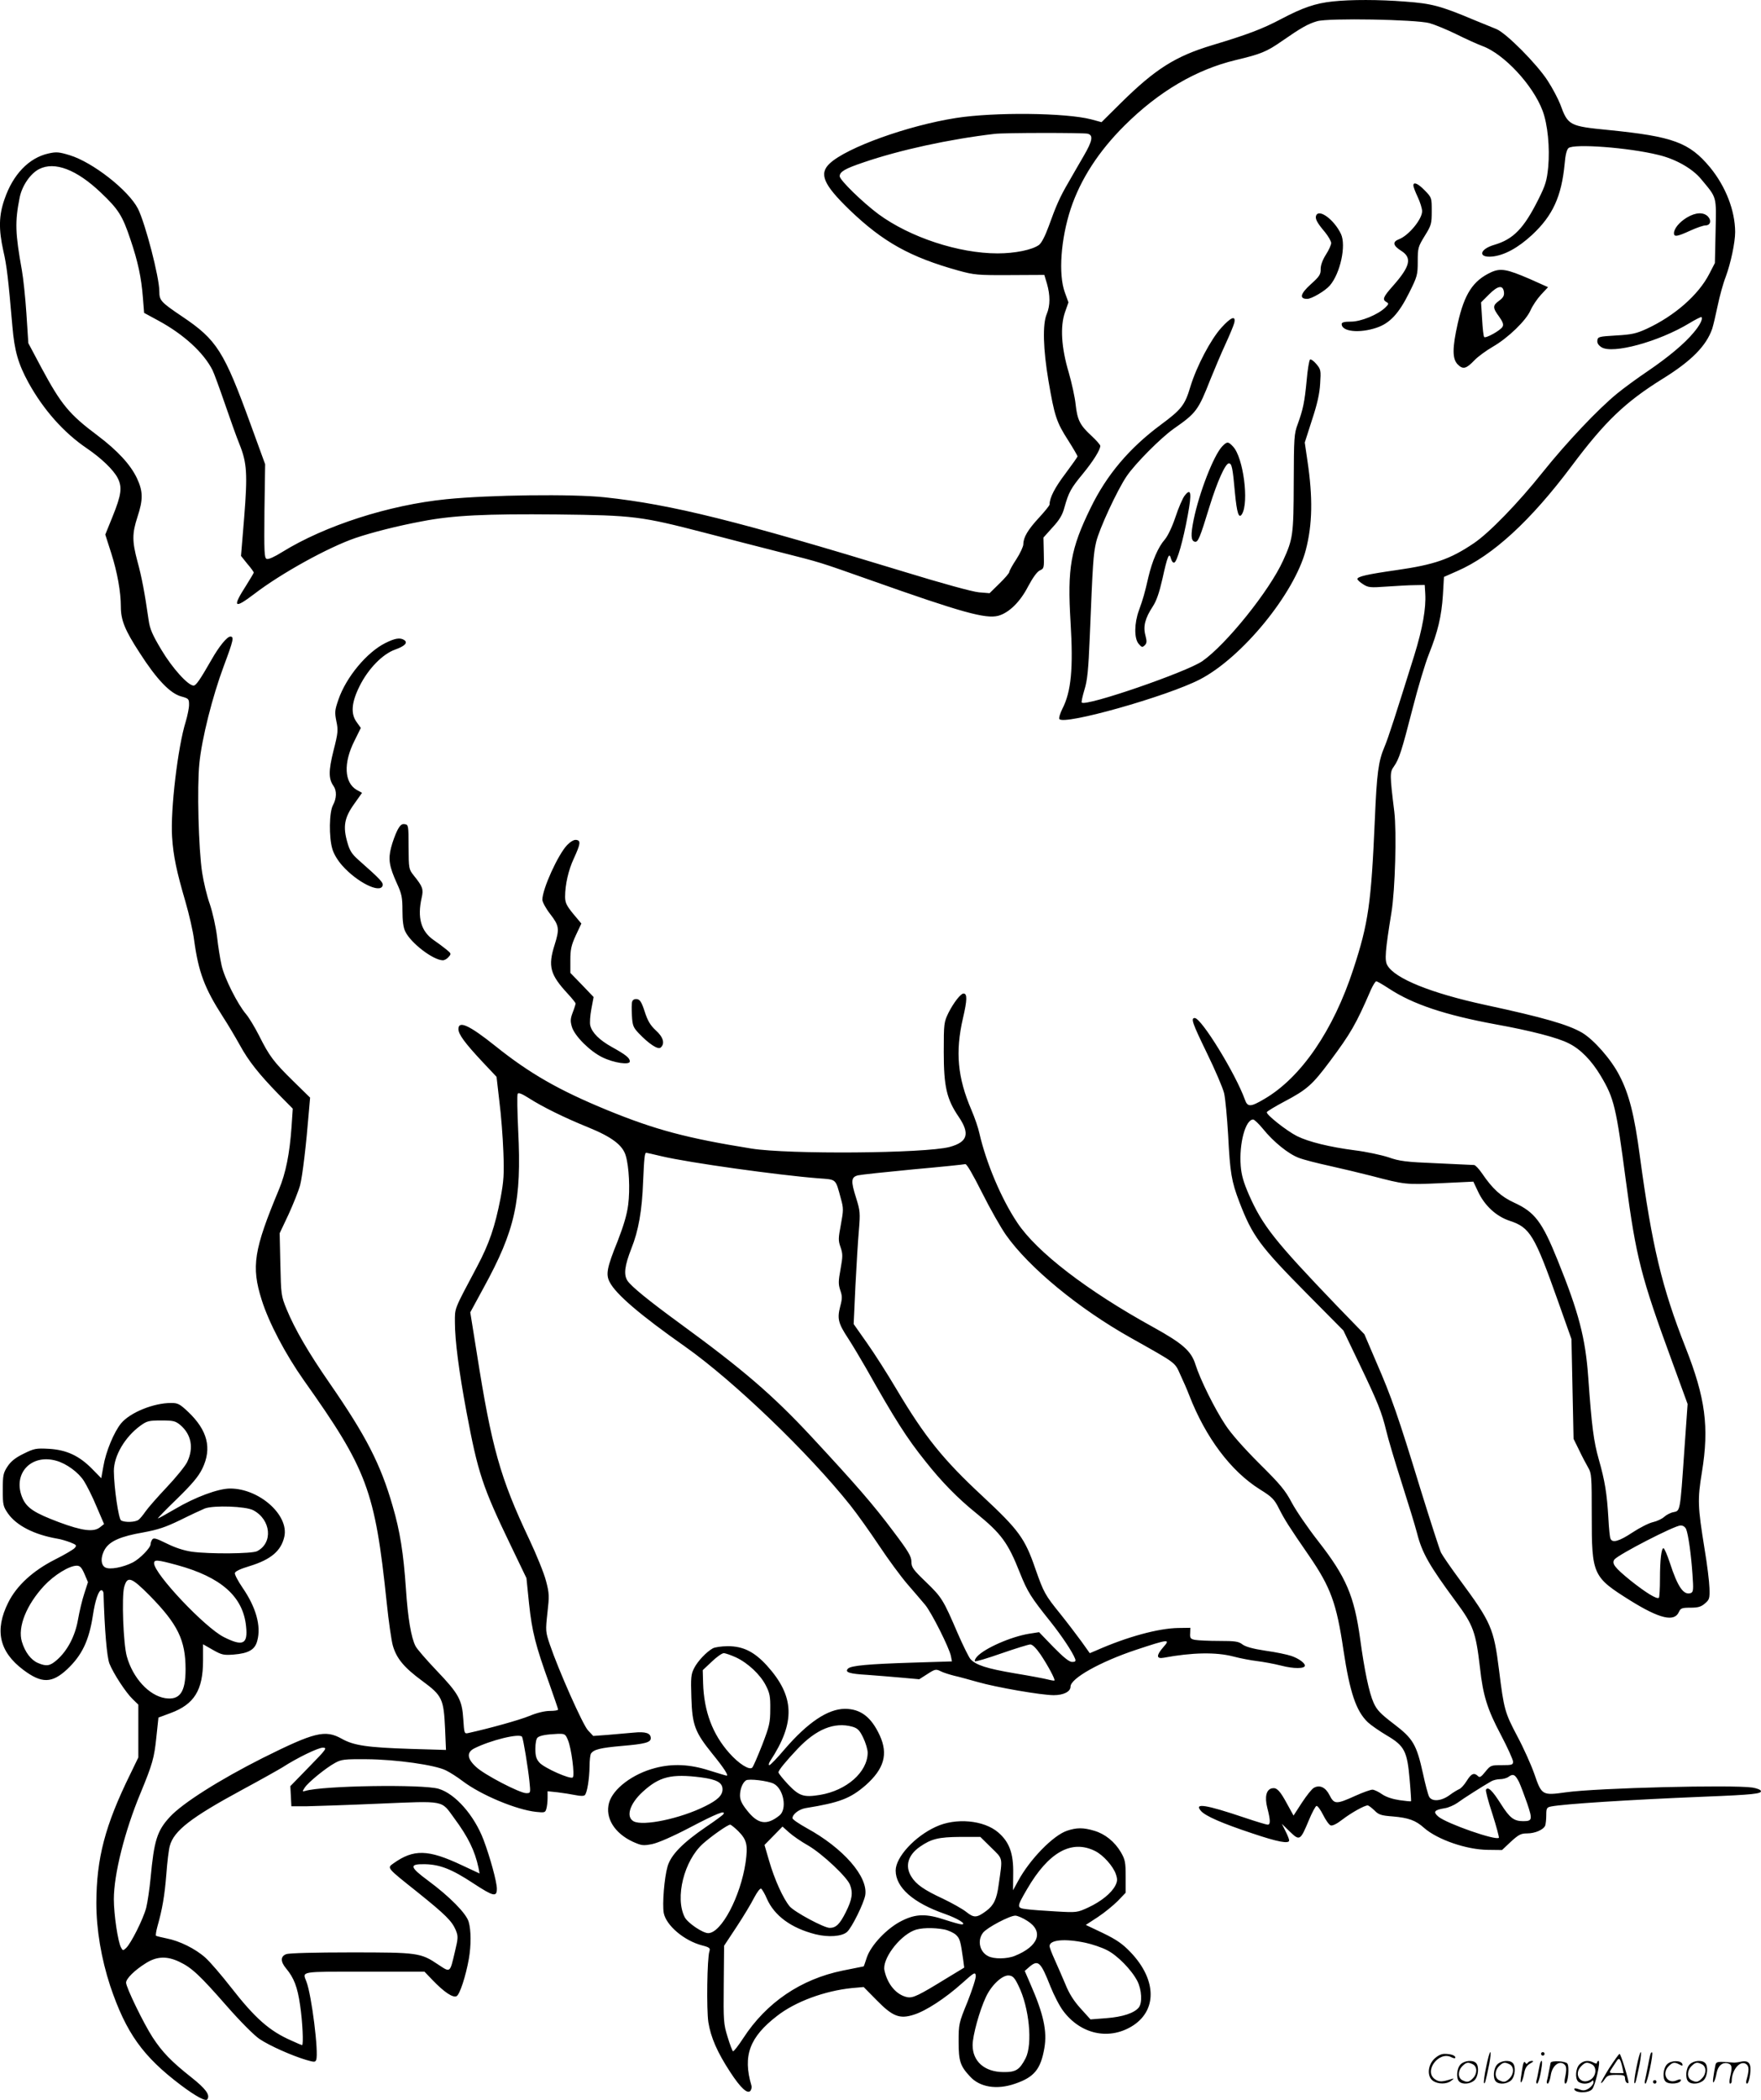
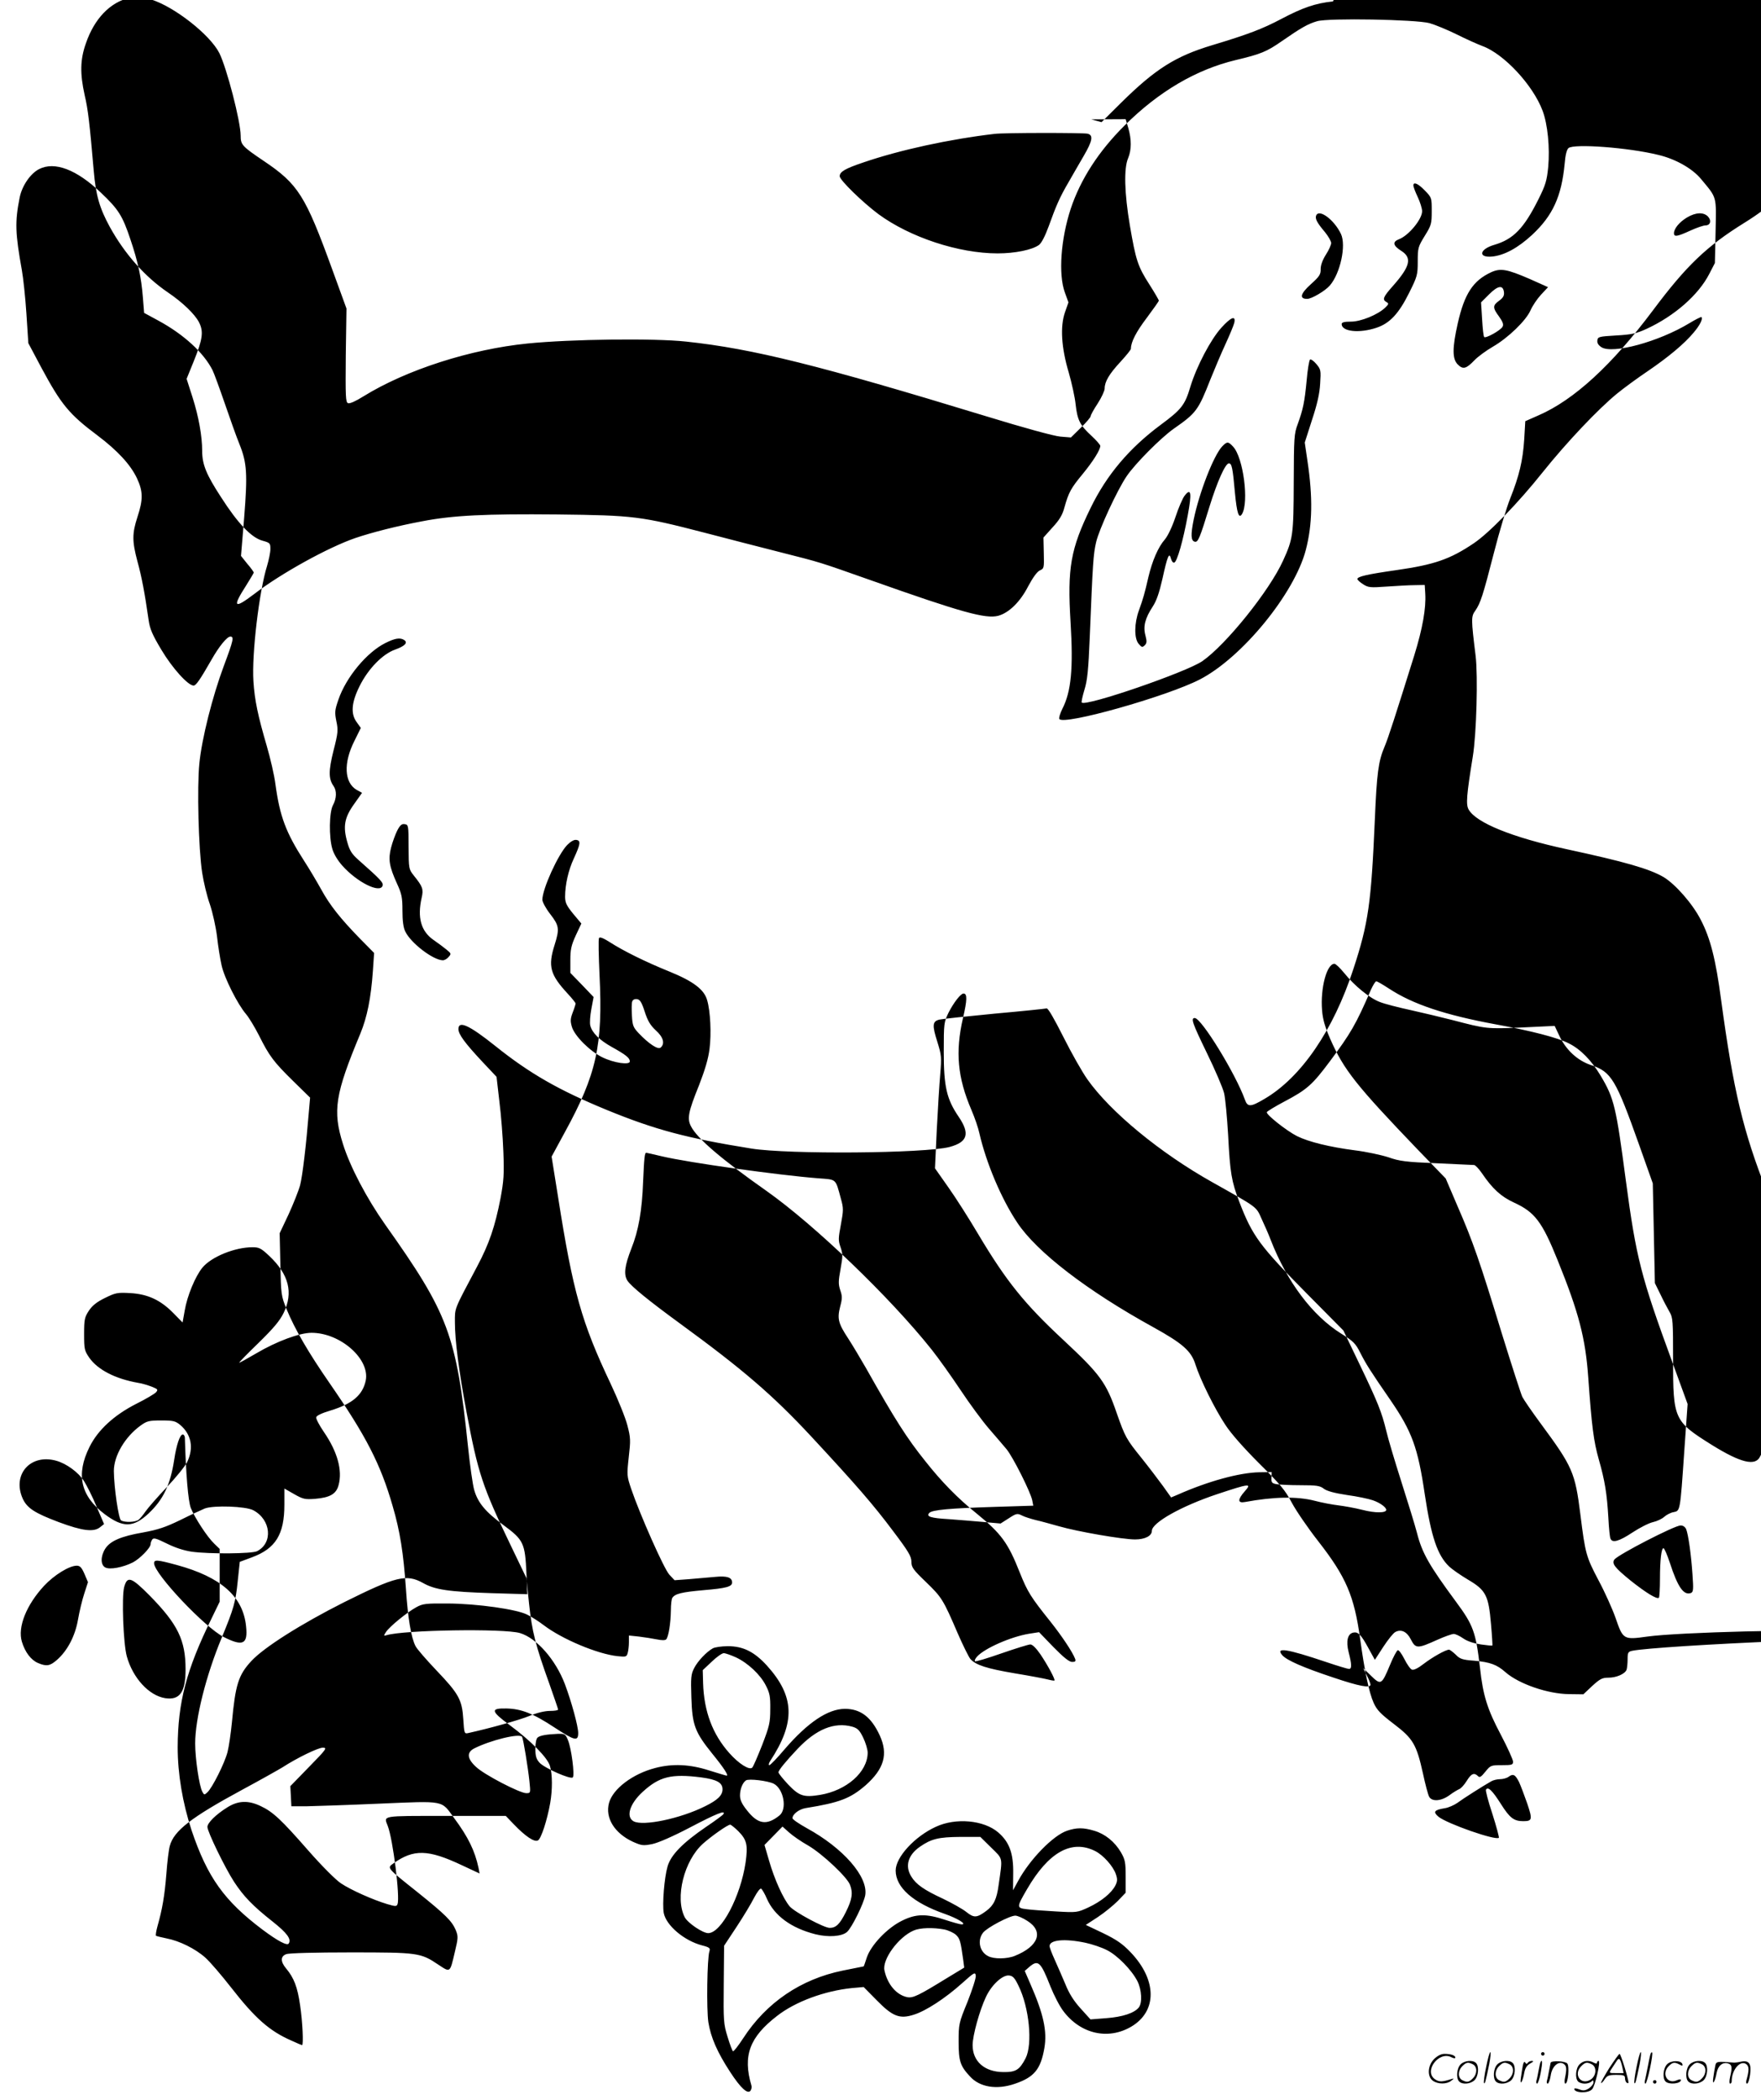
<svg xmlns="http://www.w3.org/2000/svg" version="1.0" viewBox="0 0 1006.862 1200.113" preserveAspectRatio="xMidYMid meet">
  <g transform="translate(-0.899,1200.82) scale(0.1,-0.1)" fill="#000000" stroke="none">
-     <path d="M7630 12000 c-99 -10 -174 -36 -295 -100 -108 -57 -189 -88 -395 -150 -210 -63 -325 -136 -519 -327 l-114 -113 -59 16 c-147 38 -554 42 -772 8 -276 -43 -626 -169 -723 -260 -63 -59 -36 -121 114 -266 191 -183 345 -269 621 -346 91 -25 109 -27 295 -26 l197 1 15 -50 c19 -66 19 -125 -1 -173 -25 -58 -21 -201 10 -384 34 -198 45 -234 112 -338 30 -47 54 -89 54 -92 0 -3 -31 -47 -69 -98 -60 -79 -91 -138 -91 -177 0 -6 -27 -39 -60 -75 -64 -69 -90 -113 -90 -152 0 -13 -18 -52 -40 -86 -22 -33 -40 -66 -40 -72 0 -7 -26 -37 -57 -67 l-56 -55 -61 5 c-36 3 -211 51 -426 117 -954 291 -1330 385 -1713 426 -184 20 -659 14 -907 -11 -327 -33 -692 -150 -938 -302 -43 -27 -78 -43 -88 -39 -14 5 -15 37 -13 274 l4 267 -82 225 c-153 421 -194 486 -392 619 -123 83 -131 92 -131 144 0 81 -80 388 -122 472 -54 106 -259 266 -390 306 -62 19 -77 20 -122 10 -112 -25 -203 -120 -251 -261 -33 -93 -34 -173 -7 -295 20 -86 28 -157 52 -433 12 -140 33 -213 92 -321 85 -154 201 -285 332 -374 84 -57 154 -124 178 -171 27 -53 21 -96 -30 -222 l-41 -101 34 -106 c35 -110 55 -222 55 -306 0 -77 23 -134 107 -263 98 -153 175 -233 238 -250 43 -12 45 -14 45 -48 0 -19 -9 -62 -19 -96 -45 -143 -88 -504 -78 -659 7 -110 26 -198 76 -369 21 -72 44 -171 50 -221 25 -182 59 -274 164 -437 30 -46 73 -119 97 -162 50 -92 111 -168 223 -283 l80 -81 -7 -104 c-11 -155 -33 -264 -72 -358 -144 -345 -159 -440 -99 -630 41 -131 136 -311 241 -460 362 -510 407 -629 474 -1270 11 -107 27 -218 35 -246 21 -74 64 -126 169 -203 114 -84 122 -102 130 -275 l5 -119 -202 6 c-246 8 -325 19 -394 58 -95 53 -155 38 -452 -110 -246 -124 -458 -258 -530 -336 -74 -80 -91 -135 -111 -351 -6 -61 -17 -137 -25 -169 -17 -65 -87 -204 -115 -230 -17 -16 -19 -16 -29 3 -18 33 -41 190 -41 276 0 142 62 389 152 605 69 167 79 203 91 320 l12 113 70 26 c135 50 185 131 185 300 l0 93 56 -32 c51 -29 62 -31 118 -27 87 7 123 28 136 79 23 84 -7 191 -84 303 -26 38 -46 76 -44 84 2 10 32 24 82 39 125 38 183 88 201 170 26 123 -144 274 -310 274 -68 0 -200 -49 -315 -117 -51 -30 -95 -54 -98 -54 -4 0 46 51 109 112 88 86 123 128 145 173 56 116 30 219 -82 325 -47 44 -58 50 -96 50 -102 0 -236 -55 -287 -117 -40 -49 -87 -161 -101 -246 l-12 -67 -53 54 c-74 75 -146 108 -246 114 -74 4 -84 2 -145 -28 -47 -23 -72 -43 -92 -73 -24 -37 -27 -49 -27 -133 0 -87 2 -95 30 -136 49 -69 149 -120 279 -143 22 -3 57 -14 78 -22 35 -14 37 -17 24 -32 -8 -9 -59 -39 -113 -66 -126 -64 -219 -149 -267 -246 -79 -158 -51 -281 86 -384 105 -79 164 -78 251 3 85 80 125 164 147 307 13 87 33 145 49 145 6 0 11 -8 12 -17 6 -210 19 -364 34 -403 23 -57 94 -166 134 -204 l31 -30 0 -151 0 -151 -46 -95 c-145 -295 -193 -481 -194 -736 0 -153 28 -318 79 -474 91 -270 187 -404 406 -569 87 -65 142 -94 150 -79 16 25 -10 60 -92 125 -114 90 -166 144 -221 228 -52 80 -152 286 -152 313 0 23 48 71 114 112 62 39 120 41 191 7 70 -33 117 -77 271 -253 79 -90 157 -168 187 -188 58 -39 185 -95 265 -119 48 -14 54 -14 59 0 15 40 -26 370 -56 447 -23 60 -42 57 332 57 l343 0 44 -46 c69 -72 119 -105 140 -94 18 10 52 113 70 214 13 76 13 161 -1 210 -13 48 -109 145 -232 236 -107 79 -110 96 -17 94 85 -2 152 -28 275 -109 116 -76 135 -80 135 -31 0 38 -38 178 -76 279 -53 140 -162 264 -257 292 -91 27 -663 18 -762 -12 -18 -5 -18 -4 -4 18 20 31 122 114 174 142 36 20 54 22 180 21 168 -1 394 -33 454 -64 23 -11 65 -38 94 -60 105 -80 308 -165 422 -177 48 -5 52 -4 58 18 4 13 7 41 7 62 l0 38 57 -6 c32 -4 78 -11 102 -16 29 -6 48 -6 54 0 13 13 26 91 27 166 0 33 4 65 8 71 16 24 54 33 177 44 131 11 165 20 165 44 0 29 -29 39 -98 32 -37 -3 -104 -9 -149 -13 l-82 -6 -30 32 c-30 32 -168 343 -218 490 -25 74 -25 79 -14 181 11 96 11 111 -8 183 -11 43 -54 149 -95 236 -167 352 -216 527 -301 1068 l-37 231 76 140 c181 330 218 497 198 897 -5 110 -7 205 -3 212 4 8 23 1 61 -23 79 -51 207 -114 343 -169 135 -55 197 -102 214 -162 19 -63 25 -193 14 -279 -7 -57 -26 -120 -60 -208 -62 -153 -69 -191 -46 -235 35 -69 174 -188 430 -368 278 -196 707 -608 946 -908 39 -49 113 -153 165 -231 51 -77 124 -176 161 -219 37 -43 83 -96 102 -119 37 -45 137 -244 147 -292 l6 -31 -224 -7 c-256 -8 -353 -17 -370 -34 -21 -21 7 -30 111 -36 53 -4 141 -11 196 -16 l100 -9 47 30 c43 28 49 29 75 16 15 -8 51 -19 78 -26 28 -6 88 -23 135 -36 104 -30 363 -75 434 -75 56 0 96 20 96 49 0 47 170 142 374 210 187 62 199 63 157 16 -42 -48 -41 -69 2 -61 162 30 298 33 398 7 41 -11 101 -22 134 -26 33 -4 96 -15 139 -26 73 -19 136 -18 136 0 0 15 -36 41 -77 55 -23 8 -89 22 -148 30 -73 11 -115 23 -132 36 -22 17 -41 20 -133 20 -59 0 -121 3 -138 6 -26 5 -30 10 -28 38 l1 31 -70 -1 c-114 -2 -293 -51 -467 -128 l-38 -16 -47 66 c-27 37 -81 108 -121 158 -89 110 -95 122 -143 258 -60 175 -95 222 -303 416 -224 208 -328 337 -489 607 -52 88 -129 209 -171 268 l-76 108 10 217 c6 119 15 264 20 321 8 97 7 109 -16 183 -31 97 -29 119 11 129 17 4 158 19 315 34 157 14 291 28 298 30 8 3 43 -58 96 -163 46 -92 108 -201 137 -242 131 -186 416 -421 714 -588 265 -149 250 -138 283 -211 17 -36 40 -89 51 -118 94 -242 239 -434 404 -537 69 -43 82 -56 109 -110 32 -63 55 -100 173 -271 122 -178 156 -270 195 -535 37 -246 73 -351 140 -415 17 -16 66 -50 108 -75 102 -60 117 -90 131 -254 6 -66 9 -121 8 -122 -2 -2 -31 1 -66 6 -40 6 -77 18 -100 34 -20 14 -45 26 -55 26 -10 0 -53 -15 -95 -34 -113 -51 -123 -51 -151 4 -22 43 -55 59 -88 41 -12 -6 -42 -44 -69 -85 l-48 -74 -37 67 c-41 76 -59 94 -85 89 -34 -6 -44 -49 -28 -112 18 -70 19 -96 2 -96 -7 0 -67 18 -132 40 -223 75 -291 86 -249 38 26 -29 119 -70 294 -128 145 -49 210 -61 210 -40 0 6 -9 30 -21 53 l-21 42 46 -45 c56 -54 60 -51 108 64 18 44 38 81 44 83 6 2 23 -21 38 -51 15 -30 34 -57 43 -60 10 -4 35 8 67 33 51 39 126 81 145 81 5 0 22 -13 38 -28 24 -25 38 -30 106 -35 90 -8 130 -22 179 -66 77 -67 242 -124 364 -125 l81 -1 51 48 c44 40 57 47 92 47 46 0 94 21 104 45 3 9 6 36 6 60 0 39 3 44 28 49 71 14 436 38 877 56 279 11 328 17 322 33 -2 7 -24 15 -48 19 -115 17 -887 -2 -1066 -27 -137 -19 -139 -18 -182 107 -18 51 -61 147 -97 214 -71 135 -76 152 -104 377 -30 240 -45 273 -225 517 -51 69 -99 139 -107 155 -8 17 -61 181 -118 365 -126 412 -164 522 -252 724 l-68 159 -158 163 c-354 369 -424 457 -502 634 -31 71 -43 113 -47 165 -10 127 27 265 71 265 7 0 32 -24 55 -52 61 -76 147 -145 206 -167 28 -11 107 -31 176 -46 68 -15 176 -41 239 -57 192 -50 194 -51 395 -42 l188 9 26 -55 c38 -82 104 -143 182 -169 116 -38 142 -82 275 -456 l78 -220 6 -285 6 -285 32 -65 c17 -36 41 -81 52 -100 19 -32 20 -52 20 -271 0 -343 5 -353 222 -489 166 -103 250 -123 276 -65 10 22 17 25 66 25 44 0 61 5 83 24 26 22 28 29 26 89 -1 35 -13 135 -28 223 -39 243 -41 280 -15 439 42 258 20 424 -94 713 -135 343 -191 576 -261 1093 -31 235 -62 356 -117 461 -47 92 -146 204 -213 244 -81 47 -220 87 -554 159 -310 67 -518 151 -560 227 -16 28 -12 81 24 303 21 129 30 459 16 575 -26 211 -26 225 -2 258 30 43 44 87 107 332 30 118 72 258 93 310 51 128 72 215 80 338 l6 103 77 34 c202 88 419 287 654 601 190 254 306 365 522 499 161 100 247 186 281 285 6 19 20 78 31 131 11 53 31 127 46 165 29 79 54 196 54 257 -1 123 -54 259 -143 368 -119 143 -211 177 -580 214 -225 22 -233 26 -277 147 -12 31 -44 92 -72 135 -62 96 -237 272 -293 295 -22 9 -80 33 -130 53 -190 80 -241 93 -390 104 -152 12 -312 12 -415 1z m552 -124 c32 -9 102 -38 155 -64 54 -27 121 -57 148 -67 123 -45 289 -223 344 -370 29 -77 42 -211 32 -321 -8 -79 -15 -103 -56 -185 -83 -166 -143 -228 -252 -260 -86 -25 -95 -75 -12 -67 69 7 147 49 228 124 118 110 168 219 186 406 4 51 12 81 22 90 32 26 343 3 513 -39 98 -23 194 -77 244 -137 93 -112 88 -94 84 -299 l-4 -182 -32 -62 c-62 -121 -200 -241 -358 -314 -59 -27 -85 -33 -174 -38 -98 -6 -105 -7 -108 -28 -2 -15 5 -27 23 -39 63 -41 328 31 503 137 36 22 67 37 69 35 10 -9 -9 -47 -44 -88 -52 -63 -144 -140 -263 -221 -58 -39 -136 -96 -175 -128 -108 -88 -288 -278 -425 -449 -141 -177 -307 -348 -395 -407 -135 -91 -225 -122 -441 -153 -169 -24 -224 -37 -224 -51 0 -5 15 -19 33 -30 29 -19 41 -20 137 -13 58 4 130 8 160 8 l55 1 3 -50 c5 -83 -15 -198 -63 -353 -107 -342 -148 -470 -170 -522 -35 -82 -44 -151 -55 -410 -21 -486 -37 -598 -123 -860 -114 -350 -299 -620 -508 -742 -79 -47 -97 -48 -112 -5 -53 148 -249 467 -287 467 -24 0 -13 -30 68 -197 48 -98 93 -203 100 -233 7 -30 17 -138 23 -240 11 -215 19 -263 64 -381 75 -195 116 -251 386 -524 l209 -211 93 -194 c104 -217 126 -272 152 -379 9 -40 48 -171 86 -290 38 -119 79 -252 90 -295 29 -114 70 -185 222 -391 100 -135 114 -174 138 -379 17 -157 42 -237 119 -382 39 -74 70 -143 70 -154 0 -18 -6 -20 -64 -20 -62 0 -65 -1 -94 -37 -25 -31 -33 -36 -43 -25 -22 21 -38 14 -64 -28 -14 -23 -34 -44 -43 -47 -9 -4 -35 -19 -56 -35 -47 -34 -100 -38 -116 -8 -6 11 -22 71 -35 132 -37 167 -57 200 -166 283 -76 58 -97 79 -116 121 -26 57 -53 187 -77 364 -34 247 -80 355 -240 560 -58 74 -126 173 -151 220 -38 72 -67 106 -186 224 -87 87 -161 170 -194 221 -60 90 -144 259 -171 345 -24 77 -73 120 -241 213 -378 208 -667 430 -778 598 -91 136 -177 340 -216 509 -6 30 -27 91 -46 135 -79 184 -93 331 -48 525 24 103 25 140 3 140 -16 0 -55 -50 -85 -108 -27 -56 -28 -60 -28 -227 0 -198 17 -269 85 -369 66 -97 52 -145 -52 -173 -142 -37 -921 -43 -1133 -9 -368 59 -549 107 -825 220 -275 113 -443 209 -640 367 -149 119 -210 146 -210 96 0 -30 37 -80 137 -187 l81 -86 16 -139 c10 -77 20 -207 23 -290 5 -129 2 -166 -16 -264 -32 -164 -65 -261 -134 -391 -135 -254 -127 -235 -127 -320 0 -102 23 -280 66 -510 66 -351 91 -428 255 -768 l88 -183 15 -147 c17 -159 37 -238 116 -457 27 -77 50 -143 50 -147 0 -5 -21 -8 -47 -8 -30 0 -75 -11 -118 -29 -56 -23 -224 -70 -351 -98 -20 -4 -21 0 -26 79 -7 112 -26 146 -154 280 -57 60 -111 122 -119 138 -25 48 -44 159 -55 327 -14 205 -34 331 -76 474 -69 240 -153 402 -359 700 -122 176 -200 310 -247 424 -32 78 -32 84 -36 258 l-4 177 51 108 c27 59 57 134 66 167 14 55 35 233 50 420 l7 80 -97 95 c-111 109 -136 142 -195 260 -24 47 -57 102 -74 122 -48 56 -124 206 -140 279 -8 35 -20 109 -26 164 -7 57 -25 137 -41 185 -17 47 -36 128 -44 180 -21 136 -30 491 -16 626 14 141 74 380 140 557 55 147 59 167 37 167 -19 0 -65 -57 -107 -131 -66 -115 -89 -149 -103 -149 -32 0 -122 100 -184 204 -51 85 -66 119 -73 169 -23 160 -40 249 -64 336 -31 117 -31 159 0 255 33 100 32 146 -3 221 -37 78 -111 158 -225 244 -163 122 -208 177 -321 387 l-75 141 -11 169 c-6 92 -18 204 -26 248 -38 212 -40 276 -13 413 13 68 61 139 112 165 89 45 214 -3 352 -134 101 -96 124 -131 170 -269 42 -124 62 -215 71 -331 l7 -88 83 -45 c145 -79 257 -182 308 -282 9 -18 40 -103 70 -190 30 -87 67 -192 84 -233 43 -107 47 -169 27 -421 l-18 -218 36 -45 c21 -24 37 -47 37 -50 0 -3 -20 -36 -43 -73 -81 -126 -71 -138 45 -50 155 119 424 267 578 320 94 32 243 70 383 96 176 34 363 43 772 39 438 -5 478 -10 845 -105 118 -31 309 -80 423 -109 248 -63 221 -55 522 -161 525 -186 660 -223 732 -204 61 17 125 79 171 169 27 50 50 82 66 90 25 11 25 14 23 100 l-2 88 52 58 c40 43 57 72 68 114 24 86 37 110 105 192 59 72 100 137 100 160 0 6 -23 32 -51 58 -65 60 -80 89 -90 179 -4 40 -22 122 -39 181 -43 144 -50 264 -22 345 l20 57 -21 58 c-37 103 -23 303 34 477 56 168 159 328 308 476 196 195 410 320 636 374 143 34 177 48 263 108 111 77 150 99 202 114 65 19 562 10 642 -11z m-1954 -632 c33 -9 28 -40 -24 -129 -26 -44 -64 -111 -86 -149 -48 -82 -70 -131 -113 -251 -21 -57 -41 -96 -56 -107 -39 -28 -137 -48 -236 -48 -223 0 -501 92 -681 224 -90 67 -222 195 -222 217 0 26 32 44 136 79 207 71 492 133 749 163 53 7 509 7 533 1z m1723 -4886 c137 -90 322 -151 609 -204 199 -36 356 -76 419 -109 67 -33 130 -98 182 -185 77 -129 88 -176 144 -600 59 -441 86 -547 265 -1035 l88 -241 -19 -269 c-24 -350 -23 -341 -62 -349 -17 -3 -41 -16 -53 -27 -12 -11 -41 -25 -64 -30 -23 -5 -76 -32 -117 -59 -77 -51 -116 -62 -126 -35 -4 8 -9 60 -12 117 -8 139 -20 214 -55 336 -29 103 -40 185 -60 467 -16 226 -54 372 -176 673 -88 218 -130 273 -248 327 -74 34 -123 78 -184 168 -18 26 -38 47 -45 47 -7 0 -103 5 -214 10 -175 7 -213 12 -275 34 -40 13 -127 32 -193 40 -145 19 -263 48 -330 81 -61 31 -177 123 -173 137 2 5 48 33 101 61 129 68 160 96 260 230 119 160 148 209 235 410 12 26 25 47 30 47 5 0 38 -19 73 -42z m-4159 -958 c156 -37 667 -108 896 -126 106 -8 97 0 129 -117 15 -54 15 -65 0 -146 -15 -80 -16 -92 -2 -131 13 -38 13 -52 0 -124 -13 -70 -13 -87 -2 -121 12 -34 12 -48 0 -93 -18 -70 -12 -96 46 -184 26 -40 71 -116 101 -168 168 -298 234 -401 339 -532 93 -118 186 -213 293 -299 142 -116 180 -167 248 -339 44 -110 63 -140 176 -281 65 -82 125 -172 140 -211 5 -14 1 -18 -17 -18 -17 0 -49 26 -107 85 l-82 85 -58 -9 c-103 -17 -254 -83 -297 -131 -10 -11 -15 -23 -12 -26 3 -4 72 17 152 45 81 28 155 51 165 51 12 0 34 -22 58 -57 43 -64 85 -143 80 -149 -2 -2 -20 1 -39 6 -19 5 -104 21 -189 35 -159 27 -222 47 -253 82 -9 11 -42 77 -72 146 -83 193 -91 206 -181 293 -75 72 -84 85 -84 117 0 30 -17 59 -104 174 -113 151 -210 263 -471 544 -219 235 -389 381 -748 643 -182 133 -276 210 -300 244 -23 35 -17 85 22 185 41 102 61 217 67 382 6 136 9 165 18 165 2 0 42 -9 88 -20z m-2752 -1536 c63 -54 78 -131 39 -212 -12 -24 -65 -89 -118 -145 -53 -56 -107 -118 -120 -137 -13 -19 -31 -41 -39 -47 -18 -15 -80 -17 -101 -4 -14 9 -40 186 -41 282 0 87 63 195 153 260 36 26 48 29 118 29 69 0 81 -3 109 -26z m-710 -204 c59 -16 128 -67 159 -116 16 -25 49 -90 72 -146 l43 -100 -24 -19 c-36 -28 -101 -20 -235 30 -138 52 -181 80 -206 134 -62 138 44 258 191 217z m1127 -283 c102 -54 114 -187 22 -234 -29 -15 -272 -17 -374 -3 -46 7 -95 23 -143 47 -61 30 -75 34 -83 22 -5 -8 -9 -19 -9 -26 0 -21 -61 -83 -101 -104 -57 -29 -133 -43 -158 -29 -27 14 -28 62 -1 106 28 45 90 72 217 94 87 16 128 30 213 71 58 29 121 58 140 66 50 19 234 13 277 -10z m8193 -109 c12 -31 28 -141 36 -260 6 -83 5 -98 -9 -104 -41 -15 -75 32 -121 174 -15 45 -31 82 -36 82 -12 0 -20 -67 -20 -176 0 -55 -3 -103 -6 -107 -11 -11 -75 29 -162 98 -91 74 -110 98 -92 121 26 30 344 194 378 194 14 0 26 -8 32 -22z m-8630 -204 c253 -69 379 -180 396 -351 11 -102 -18 -116 -127 -61 -107 53 -399 362 -399 422 0 22 19 20 130 -10z m-528 -51 l20 -47 -21 -65 c-12 -36 -28 -103 -36 -149 -16 -93 -60 -178 -121 -231 -39 -34 -59 -38 -108 -17 -40 17 -74 62 -92 122 -25 83 26 210 127 319 58 62 144 115 187 115 18 0 28 -10 44 -47z m374 -125 c160 -163 204 -254 204 -420 0 -131 -33 -178 -117 -165 -93 15 -185 116 -219 239 -20 72 -30 340 -15 396 18 65 40 58 147 -50z m2390 -824 c20 -47 40 -202 28 -214 -13 -13 -164 54 -191 85 -18 20 -23 38 -23 79 0 31 5 58 13 64 14 12 51 18 115 21 40 1 44 -1 58 -35z m-262 18 c7 -12 34 -176 42 -254 7 -67 7 -68 -18 -68 -37 0 -239 105 -286 149 -52 47 -56 83 -13 106 92 47 261 89 275 67z m-1218 -172 l-107 -110 3 -57 3 -58 85 0 c47 1 234 7 416 15 383 16 354 21 430 -83 80 -108 118 -186 139 -284 l6 -32 -103 48 c-191 90 -274 92 -389 10 -38 -27 -41 -23 136 -164 162 -130 198 -166 220 -218 14 -35 14 -44 -5 -123 -29 -123 -25 -120 -95 -74 -101 68 -116 70 -501 70 -199 0 -353 -4 -368 -10 -34 -12 -34 -43 -1 -82 45 -54 65 -106 80 -211 14 -94 20 -227 11 -227 -2 0 -29 11 -61 26 -126 55 -208 128 -346 305 -54 69 -119 145 -146 169 -57 51 -148 96 -222 110 -30 6 -57 13 -60 15 -3 3 1 27 8 53 28 99 41 174 51 298 5 70 14 143 20 163 23 86 121 162 413 320 104 56 207 114 230 128 85 55 203 112 231 113 27 0 23 -7 -78 -110z m6919 -88 c9 -20 30 -75 46 -121 31 -92 29 -101 -23 -101 -53 0 -77 18 -128 99 -49 77 -73 100 -85 81 -3 -5 13 -67 37 -139 23 -72 39 -133 37 -136 -18 -17 -295 80 -345 120 -33 28 -26 39 36 49 20 3 52 17 71 30 32 24 147 97 193 123 11 7 35 13 52 13 16 0 39 6 49 14 26 19 38 12 60 -32z M8090 10948 c0 -7 11 -37 25 -66 14 -30 25 -66 25 -81 0 -46 -77 -139 -132 -160 -39 -15 -35 -36 12 -66 64 -40 52 -89 -46 -200 -57 -64 -63 -79 -38 -93 14 -8 14 -12 -7 -32 -43 -41 -139 -80 -196 -80 -38 0 -53 -4 -53 -14 0 -43 101 -54 199 -21 76 25 128 81 187 200 46 92 49 102 49 179 0 77 2 84 40 146 38 61 40 70 40 142 0 76 0 77 -40 118 -39 40 -65 51 -65 28z M7534 10776 c-7 -18 6 -42 51 -95 19 -24 35 -51 35 -62 0 -10 -13 -40 -30 -66 -19 -30 -30 -60 -30 -82 1 -31 -7 -43 -56 -87 -60 -54 -68 -84 -21 -84 25 0 102 45 129 76 60 69 95 229 64 295 -39 82 -126 146 -142 105z M9654 10765 c-43 -26 -74 -63 -74 -90 0 -22 19 -19 93 15 37 17 76 30 87 30 28 0 36 27 15 50 -25 27 -71 25 -121 -5z M8534 10452 c-103 -48 -152 -123 -190 -291 -32 -142 -32 -204 0 -236 30 -30 48 -25 96 25 19 20 67 55 105 77 88 51 190 150 215 208 11 25 37 64 59 88 l41 44 -105 47 c-130 56 -166 63 -221 38z m74 -114 c2 -19 -4 -31 -27 -48 -38 -27 -39 -40 -1 -91 22 -31 27 -46 20 -58 -11 -21 -96 -68 -105 -59 -4 3 -9 49 -12 102 l-6 96 46 46 c51 51 80 55 85 12z M6992 10135 c-60 -66 -141 -219 -177 -337 -31 -105 -51 -130 -170 -218 -179 -133 -308 -285 -400 -474 -115 -235 -134 -344 -115 -654 16 -263 4 -396 -47 -495 -13 -26 -21 -53 -17 -58 23 -38 615 129 803 226 242 125 541 491 606 740 38 146 41 299 9 512 l-15 102 41 128 c30 90 44 152 47 208 5 77 4 82 -22 113 -16 19 -32 29 -36 25 -5 -5 -14 -58 -19 -118 -12 -126 -21 -167 -51 -250 -21 -56 -22 -77 -23 -335 -1 -299 -4 -321 -61 -446 -78 -172 -325 -479 -461 -574 -91 -63 -666 -261 -690 -237 -3 3 4 35 15 72 17 54 23 112 31 308 17 418 20 467 36 536 16 72 121 299 175 378 48 71 195 219 269 271 129 90 140 105 210 283 23 57 61 147 85 199 24 52 47 107 51 123 10 44 -18 34 -74 -28z M6996 9456 c-49 -54 -130 -262 -162 -417 -18 -89 -16 -122 7 -127 18 -3 28 20 84 203 43 139 90 245 110 245 17 0 22 -25 35 -170 11 -114 22 -149 40 -120 41 67 8 324 -51 386 -28 30 -34 30 -63 0z M6782 9175 c-11 -14 -35 -69 -52 -121 -19 -57 -44 -109 -61 -129 -38 -43 -72 -122 -94 -215 -22 -96 -30 -123 -54 -190 -27 -73 -28 -160 -2 -191 18 -21 21 -22 35 -9 12 12 13 22 4 57 -14 51 -2 98 42 165 21 32 37 78 55 157 29 132 39 156 49 117 4 -15 12 -26 19 -23 16 5 50 123 77 270 24 128 19 160 -18 112z M2212 8333 c-106 -53 -224 -195 -268 -323 -21 -61 -22 -72 -12 -123 11 -51 10 -67 -16 -168 -29 -116 -29 -162 0 -203 19 -27 18 -70 -3 -109 -22 -40 -24 -182 -4 -250 8 -29 31 -67 58 -97 84 -94 213 -158 229 -115 7 18 -9 35 -139 150 -36 32 -49 52 -62 99 -26 90 -17 141 38 218 l46 65 -31 17 c-71 42 -76 154 -13 279 l37 75 -23 32 c-36 48 -31 113 16 207 49 99 132 184 204 209 56 20 74 40 50 55 -23 14 -51 10 -107 -18z M2280 7261 c-11 -22 -27 -66 -35 -97 -17 -67 -11 -107 34 -206 27 -59 31 -79 31 -154 0 -58 5 -97 16 -119 31 -66 159 -164 215 -165 9 0 24 8 33 19 16 18 15 20 -12 42 -16 13 -49 38 -74 55 -72 50 -94 128 -68 242 11 48 6 63 -44 125 -30 38 -30 39 -31 165 0 123 -1 127 -22 130 -17 3 -27 -6 -43 -37z M3252 7179 c-52 -54 -142 -251 -142 -313 0 -13 20 -50 45 -82 51 -66 54 -84 25 -176 -39 -123 -26 -170 76 -280 24 -26 44 -51 44 -55 0 -4 -7 -27 -16 -50 -14 -37 -15 -50 -5 -84 16 -52 102 -138 173 -173 67 -33 158 -46 158 -24 0 20 -23 38 -102 82 -72 40 -114 82 -124 123 -4 14 -1 56 6 94 l13 69 -66 69 -67 69 0 73 c0 60 5 84 31 141 l32 68 -47 56 c-38 47 -46 63 -46 98 0 68 19 152 50 218 38 83 41 102 14 106 -13 2 -32 -9 -52 -29z M3624 6285 c-4 -8 -4 -45 -2 -80 3 -58 8 -69 38 -101 59 -62 111 -96 126 -83 26 22 16 60 -28 99 -31 29 -46 54 -63 107 -17 53 -27 69 -44 71 -12 2 -24 -3 -27 -13z M4085 2588 c-36 -20 -86 -72 -107 -113 -18 -35 -20 -53 -16 -170 5 -156 20 -196 120 -320 66 -81 94 -125 82 -125 -4 0 -49 14 -101 30 -109 35 -208 40 -307 14 -129 -33 -243 -119 -265 -200 -23 -85 31 -173 137 -222 50 -22 58 -23 110 -13 34 7 119 44 218 96 151 79 204 100 189 75 -3 -5 -47 -38 -98 -72 -135 -92 -202 -161 -221 -226 -19 -65 -31 -216 -22 -267 14 -71 116 -158 219 -185 43 -11 48 -16 42 -34 -13 -39 -17 -331 -6 -405 14 -87 51 -172 125 -285 60 -92 101 -130 117 -105 5 8 7 21 4 29 -50 170 -10 276 147 397 105 82 272 143 427 159 l68 6 74 -75 c92 -94 132 -109 213 -83 68 21 179 93 276 180 69 62 75 65 78 43 2 -13 -20 -80 -47 -149 -50 -122 -51 -127 -51 -229 0 -110 9 -138 64 -197 56 -63 155 -79 260 -42 108 37 145 82 166 202 17 97 -4 195 -80 368 l-32 74 26 23 c51 43 65 30 121 -112 20 -50 53 -114 74 -141 98 -130 255 -166 387 -89 150 88 149 267 -3 426 -46 48 -79 71 -157 109 l-99 47 69 45 c38 25 89 67 114 92 l45 47 0 92 c0 82 -3 97 -27 139 -36 61 -91 105 -152 123 -63 19 -101 19 -157 0 -79 -27 -212 -163 -279 -287 l-29 -53 1 95 c2 116 -22 181 -86 236 -82 70 -242 85 -356 32 -121 -55 -230 -174 -230 -250 0 -97 100 -185 281 -248 71 -25 128 -59 97 -60 -10 0 -52 12 -95 26 -108 36 -167 35 -247 -5 -84 -41 -177 -139 -201 -210 -9 -28 -17 -51 -18 -51 -1 0 -55 -11 -120 -24 -239 -49 -436 -182 -569 -387 -28 -43 -54 -76 -58 -74 -4 2 -18 39 -31 82 -23 74 -24 91 -22 300 l2 221 72 109 c39 59 84 134 100 166 17 32 34 55 40 51 5 -3 21 -29 33 -58 43 -97 139 -167 276 -202 75 -19 153 -13 182 13 28 25 96 164 104 210 17 106 -126 269 -334 383 -45 25 -82 50 -82 57 0 23 38 52 77 58 193 31 254 55 341 130 106 94 130 178 81 285 -49 106 -110 152 -200 152 -97 -1 -211 -77 -344 -231 -42 -50 -82 -91 -87 -91 -6 0 -4 10 4 23 146 222 141 370 -18 546 -72 79 -136 111 -223 111 -37 0 -75 -6 -86 -12z m132 -52 c68 -32 139 -98 171 -161 22 -43 26 -63 25 -135 0 -77 -5 -97 -46 -204 -26 -66 -51 -124 -57 -130 -16 -16 -76 21 -131 83 -96 108 -145 238 -150 400 l-2 74 51 48 c28 27 59 49 69 49 10 0 41 -11 70 -24z m665 -396 c30 -9 41 -19 62 -62 14 -29 26 -68 26 -87 -1 -111 -121 -216 -273 -241 -93 -15 -118 -7 -182 60 -30 32 -55 63 -55 69 0 12 41 62 109 134 107 113 210 155 313 127z m-863 -290 c89 -12 121 -30 121 -68 0 -34 -27 -61 -98 -96 -141 -71 -355 -116 -410 -87 -46 25 -23 100 51 168 96 88 164 105 336 83z m414 -36 c57 -30 78 -146 32 -182 -73 -58 -123 -50 -186 31 -28 35 -39 58 -39 84 0 35 14 72 34 86 16 11 125 -2 159 -19z m-202 -272 c48 -49 55 -78 41 -178 -29 -195 -139 -404 -214 -404 -31 0 -117 58 -134 91 -57 111 -4 324 105 421 51 45 141 108 155 108 4 0 26 -17 47 -38z m400 -82 c80 -47 222 -180 238 -224 18 -46 12 -84 -24 -156 -34 -68 -56 -90 -92 -90 -33 0 -202 91 -229 123 -37 44 -87 154 -118 262 l-26 89 52 53 51 52 37 -33 c21 -19 70 -53 111 -76z m1045 -11 c69 -68 66 -52 43 -212 -11 -83 -28 -118 -71 -150 -54 -40 -70 -41 -114 -6 -21 17 -82 51 -134 76 -108 50 -154 82 -181 127 -37 60 -18 123 50 170 65 45 106 55 231 56 l114 0 62 -61z m595 -20 c46 -23 103 -87 118 -132 10 -29 9 -41 -3 -65 -22 -43 -81 -91 -154 -125 -63 -29 -65 -30 -185 -23 -67 4 -143 9 -170 13 -56 7 -56 11 4 114 123 212 255 286 390 218z m-388 -399 c95 -60 65 -145 -72 -200 -44 -18 -121 -19 -153 -1 -49 25 -62 91 -28 134 23 29 152 97 184 97 12 0 43 -13 69 -30z m-475 -49 c24 -5 54 -19 67 -31 22 -21 26 -34 41 -141 l6 -46 -104 -63 c-156 -96 -189 -112 -221 -106 -62 12 -114 73 -131 153 -14 62 80 191 167 228 36 16 111 18 175 6z m807 -76 c38 -8 94 -27 123 -42 60 -30 141 -113 174 -177 25 -49 29 -125 8 -151 -26 -32 -93 -54 -186 -61 l-90 -7 -57 63 c-39 43 -66 86 -87 139 -18 42 -45 105 -61 140 -16 35 -29 69 -29 77 0 36 87 44 205 19z m-383 -245 c62 -125 82 -334 41 -415 -35 -67 -56 -80 -128 -79 -107 1 -175 61 -175 154 0 55 40 199 76 275 32 69 95 127 132 123 22 -2 33 -14 54 -58z M8506 194 c-10 -47 -15 -88 -12 -91 5 -6 9 7 30 110 7 37 10 67 6 67 -4 0 -15 -39 -24 -86z M8820 270 c0 -5 5 -10 10 -10 6 0 10 5 10 10 0 6 -4 10 -10 10 -5 0 -10 -4 -10 -10z M9366 194 c-10 -47 -15 -88 -12 -91 5 -6 9 7 30 110 7 37 10 67 6 67 -4 0 -15 -39 -24 -86z M9446 269 c-3 -8 -10 -41 -16 -74 -6 -33 -14 -68 -16 -77 -3 -10 -1 -18 3 -18 10 0 46 171 38 178 -2 3 -7 -1 -9 -9z M8209 241 c-38 -38 -41 -101 -7 -125 29 -20 79 -20 104 0 18 14 18 15 1 10 -53 -17 -69 -17 -92 -2 -69 45 21 166 94 126 12 -6 21 -7 21 -1 0 12 -25 21 -62 21 -19 0 -39 -10 -59 -29z M9210 189 c-28 -45 -49 -83 -47 -85 2 -3 12 7 21 21 14 21 24 25 66 25 43 0 50 -3 50 -19 0 -11 5 -23 10 -26 6 -3 10 -3 10 1 0 20 -44 164 -51 164 -4 0 -30 -37 -59 -81z m75 4 l7 -33 -42 0 c-42 0 -42 0 -28 23 8 12 21 32 29 44 15 25 22 18 34 -34z M8360 210 c-22 -22 -27 -79 -8 -98 19 -19 66 -14 88 8 22 22 27 79 8 98 -19 19 -66 14 -88 -8z m71 0 c25 -14 25 -54 -1 -80 -23 -23 -33 -24 -61 -10 -25 14 -25 54 1 80 23 23 33 24 61 10z M8570 210 c-22 -22 -27 -79 -8 -98 19 -19 66 -14 88 8 22 22 27 79 8 98 -19 19 -66 14 -88 -8z m71 0 c25 -14 25 -54 -1 -80 -23 -23 -33 -24 -61 -10 -25 14 -25 54 1 80 23 23 33 24 61 10z M8716 204 c-3 -16 -8 -47 -11 -69 -8 -51 10 -26 19 27 5 27 15 42 34 53 18 10 22 14 10 15 -9 0 -20 -5 -24 -11 -5 -8 -9 -8 -14 1 -5 8 -10 3 -14 -16z M8817 223 c-2 -4 -7 -26 -11 -48 -4 -22 -9 -48 -12 -57 -3 -10 -1 -18 4 -18 4 0 14 28 20 62 11 58 10 81 -1 61z M8875 220 c-1 -3 -5 -23 -9 -45 -4 -22 -9 -48 -12 -57 -3 -10 -1 -18 4 -18 5 0 13 20 17 45 7 53 44 87 74 68 17 -11 19 -28 8 -80 -4 -18 -3 -33 2 -33 16 0 24 99 11 115 -12 14 -87 18 -95 5z M9040 210 c-22 -22 -27 -79 -8 -98 7 -7 24 -12 38 -12 14 0 31 5 38 12 9 9 12 8 12 -5 0 -9 -12 -24 -26 -34 -21 -13 -32 -15 -55 -6 -16 6 -29 8 -29 3 0 -24 81 -27 102 -2 18 19 50 162 37 162 -5 0 -9 -5 -9 -10 0 -7 -6 -7 -19 0 -30 16 -59 12 -81 -10z m71 0 c29 -16 25 -65 -6 -86 -56 -37 -103 28 -55 76 23 23 33 24 61 10z M9541 211 c-23 -23 -28 -80 -9 -99 19 -19 88 -13 88 9 0 5 -11 4 -24 -2 -54 -25 -89 38 -46 81 23 23 33 24 62 9 16 -9 19 -8 16 3 -8 22 -64 22 -87 -1z M9670 210 c-22 -22 -27 -79 -8 -98 19 -19 66 -14 88 8 22 22 27 79 8 98 -19 19 -66 14 -88 -8z m71 0 c25 -14 25 -54 -1 -80 -23 -23 -33 -24 -61 -10 -25 14 -25 54 1 80 23 23 33 24 61 10z M9816 201 c-3 -14 -8 -44 -11 -66 -8 -51 10 -26 19 27 8 41 35 63 66 53 22 -7 24 -21 11 -77 -5 -22 -5 -38 0 -38 5 0 9 6 9 13 0 68 51 125 85 97 15 -13 15 -35 -1 -92 -3 -10 -1 -18 4 -18 6 0 13 23 17 50 9 63 -5 84 -49 76 -17 -4 -35 -6 -41 -6 -101 8 -104 7 -109 -19z M9460 110 c0 -5 5 -10 10 -10 6 0 10 5 10 10 0 6 -4 10 -10 10 -5 0 -10 -4 -10 -10z" />
+     <path d="M7630 12000 c-99 -10 -174 -36 -295 -100 -108 -57 -189 -88 -395 -150 -210 -63 -325 -136 -519 -327 l-114 -113 -59 16 l197 1 15 -50 c19 -66 19 -125 -1 -173 -25 -58 -21 -201 10 -384 34 -198 45 -234 112 -338 30 -47 54 -89 54 -92 0 -3 -31 -47 -69 -98 -60 -79 -91 -138 -91 -177 0 -6 -27 -39 -60 -75 -64 -69 -90 -113 -90 -152 0 -13 -18 -52 -40 -86 -22 -33 -40 -66 -40 -72 0 -7 -26 -37 -57 -67 l-56 -55 -61 5 c-36 3 -211 51 -426 117 -954 291 -1330 385 -1713 426 -184 20 -659 14 -907 -11 -327 -33 -692 -150 -938 -302 -43 -27 -78 -43 -88 -39 -14 5 -15 37 -13 274 l4 267 -82 225 c-153 421 -194 486 -392 619 -123 83 -131 92 -131 144 0 81 -80 388 -122 472 -54 106 -259 266 -390 306 -62 19 -77 20 -122 10 -112 -25 -203 -120 -251 -261 -33 -93 -34 -173 -7 -295 20 -86 28 -157 52 -433 12 -140 33 -213 92 -321 85 -154 201 -285 332 -374 84 -57 154 -124 178 -171 27 -53 21 -96 -30 -222 l-41 -101 34 -106 c35 -110 55 -222 55 -306 0 -77 23 -134 107 -263 98 -153 175 -233 238 -250 43 -12 45 -14 45 -48 0 -19 -9 -62 -19 -96 -45 -143 -88 -504 -78 -659 7 -110 26 -198 76 -369 21 -72 44 -171 50 -221 25 -182 59 -274 164 -437 30 -46 73 -119 97 -162 50 -92 111 -168 223 -283 l80 -81 -7 -104 c-11 -155 -33 -264 -72 -358 -144 -345 -159 -440 -99 -630 41 -131 136 -311 241 -460 362 -510 407 -629 474 -1270 11 -107 27 -218 35 -246 21 -74 64 -126 169 -203 114 -84 122 -102 130 -275 l5 -119 -202 6 c-246 8 -325 19 -394 58 -95 53 -155 38 -452 -110 -246 -124 -458 -258 -530 -336 -74 -80 -91 -135 -111 -351 -6 -61 -17 -137 -25 -169 -17 -65 -87 -204 -115 -230 -17 -16 -19 -16 -29 3 -18 33 -41 190 -41 276 0 142 62 389 152 605 69 167 79 203 91 320 l12 113 70 26 c135 50 185 131 185 300 l0 93 56 -32 c51 -29 62 -31 118 -27 87 7 123 28 136 79 23 84 -7 191 -84 303 -26 38 -46 76 -44 84 2 10 32 24 82 39 125 38 183 88 201 170 26 123 -144 274 -310 274 -68 0 -200 -49 -315 -117 -51 -30 -95 -54 -98 -54 -4 0 46 51 109 112 88 86 123 128 145 173 56 116 30 219 -82 325 -47 44 -58 50 -96 50 -102 0 -236 -55 -287 -117 -40 -49 -87 -161 -101 -246 l-12 -67 -53 54 c-74 75 -146 108 -246 114 -74 4 -84 2 -145 -28 -47 -23 -72 -43 -92 -73 -24 -37 -27 -49 -27 -133 0 -87 2 -95 30 -136 49 -69 149 -120 279 -143 22 -3 57 -14 78 -22 35 -14 37 -17 24 -32 -8 -9 -59 -39 -113 -66 -126 -64 -219 -149 -267 -246 -79 -158 -51 -281 86 -384 105 -79 164 -78 251 3 85 80 125 164 147 307 13 87 33 145 49 145 6 0 11 -8 12 -17 6 -210 19 -364 34 -403 23 -57 94 -166 134 -204 l31 -30 0 -151 0 -151 -46 -95 c-145 -295 -193 -481 -194 -736 0 -153 28 -318 79 -474 91 -270 187 -404 406 -569 87 -65 142 -94 150 -79 16 25 -10 60 -92 125 -114 90 -166 144 -221 228 -52 80 -152 286 -152 313 0 23 48 71 114 112 62 39 120 41 191 7 70 -33 117 -77 271 -253 79 -90 157 -168 187 -188 58 -39 185 -95 265 -119 48 -14 54 -14 59 0 15 40 -26 370 -56 447 -23 60 -42 57 332 57 l343 0 44 -46 c69 -72 119 -105 140 -94 18 10 52 113 70 214 13 76 13 161 -1 210 -13 48 -109 145 -232 236 -107 79 -110 96 -17 94 85 -2 152 -28 275 -109 116 -76 135 -80 135 -31 0 38 -38 178 -76 279 -53 140 -162 264 -257 292 -91 27 -663 18 -762 -12 -18 -5 -18 -4 -4 18 20 31 122 114 174 142 36 20 54 22 180 21 168 -1 394 -33 454 -64 23 -11 65 -38 94 -60 105 -80 308 -165 422 -177 48 -5 52 -4 58 18 4 13 7 41 7 62 l0 38 57 -6 c32 -4 78 -11 102 -16 29 -6 48 -6 54 0 13 13 26 91 27 166 0 33 4 65 8 71 16 24 54 33 177 44 131 11 165 20 165 44 0 29 -29 39 -98 32 -37 -3 -104 -9 -149 -13 l-82 -6 -30 32 c-30 32 -168 343 -218 490 -25 74 -25 79 -14 181 11 96 11 111 -8 183 -11 43 -54 149 -95 236 -167 352 -216 527 -301 1068 l-37 231 76 140 c181 330 218 497 198 897 -5 110 -7 205 -3 212 4 8 23 1 61 -23 79 -51 207 -114 343 -169 135 -55 197 -102 214 -162 19 -63 25 -193 14 -279 -7 -57 -26 -120 -60 -208 -62 -153 -69 -191 -46 -235 35 -69 174 -188 430 -368 278 -196 707 -608 946 -908 39 -49 113 -153 165 -231 51 -77 124 -176 161 -219 37 -43 83 -96 102 -119 37 -45 137 -244 147 -292 l6 -31 -224 -7 c-256 -8 -353 -17 -370 -34 -21 -21 7 -30 111 -36 53 -4 141 -11 196 -16 l100 -9 47 30 c43 28 49 29 75 16 15 -8 51 -19 78 -26 28 -6 88 -23 135 -36 104 -30 363 -75 434 -75 56 0 96 20 96 49 0 47 170 142 374 210 187 62 199 63 157 16 -42 -48 -41 -69 2 -61 162 30 298 33 398 7 41 -11 101 -22 134 -26 33 -4 96 -15 139 -26 73 -19 136 -18 136 0 0 15 -36 41 -77 55 -23 8 -89 22 -148 30 -73 11 -115 23 -132 36 -22 17 -41 20 -133 20 -59 0 -121 3 -138 6 -26 5 -30 10 -28 38 l1 31 -70 -1 c-114 -2 -293 -51 -467 -128 l-38 -16 -47 66 c-27 37 -81 108 -121 158 -89 110 -95 122 -143 258 -60 175 -95 222 -303 416 -224 208 -328 337 -489 607 -52 88 -129 209 -171 268 l-76 108 10 217 c6 119 15 264 20 321 8 97 7 109 -16 183 -31 97 -29 119 11 129 17 4 158 19 315 34 157 14 291 28 298 30 8 3 43 -58 96 -163 46 -92 108 -201 137 -242 131 -186 416 -421 714 -588 265 -149 250 -138 283 -211 17 -36 40 -89 51 -118 94 -242 239 -434 404 -537 69 -43 82 -56 109 -110 32 -63 55 -100 173 -271 122 -178 156 -270 195 -535 37 -246 73 -351 140 -415 17 -16 66 -50 108 -75 102 -60 117 -90 131 -254 6 -66 9 -121 8 -122 -2 -2 -31 1 -66 6 -40 6 -77 18 -100 34 -20 14 -45 26 -55 26 -10 0 -53 -15 -95 -34 -113 -51 -123 -51 -151 4 -22 43 -55 59 -88 41 -12 -6 -42 -44 -69 -85 l-48 -74 -37 67 c-41 76 -59 94 -85 89 -34 -6 -44 -49 -28 -112 18 -70 19 -96 2 -96 -7 0 -67 18 -132 40 -223 75 -291 86 -249 38 26 -29 119 -70 294 -128 145 -49 210 -61 210 -40 0 6 -9 30 -21 53 l-21 42 46 -45 c56 -54 60 -51 108 64 18 44 38 81 44 83 6 2 23 -21 38 -51 15 -30 34 -57 43 -60 10 -4 35 8 67 33 51 39 126 81 145 81 5 0 22 -13 38 -28 24 -25 38 -30 106 -35 90 -8 130 -22 179 -66 77 -67 242 -124 364 -125 l81 -1 51 48 c44 40 57 47 92 47 46 0 94 21 104 45 3 9 6 36 6 60 0 39 3 44 28 49 71 14 436 38 877 56 279 11 328 17 322 33 -2 7 -24 15 -48 19 -115 17 -887 -2 -1066 -27 -137 -19 -139 -18 -182 107 -18 51 -61 147 -97 214 -71 135 -76 152 -104 377 -30 240 -45 273 -225 517 -51 69 -99 139 -107 155 -8 17 -61 181 -118 365 -126 412 -164 522 -252 724 l-68 159 -158 163 c-354 369 -424 457 -502 634 -31 71 -43 113 -47 165 -10 127 27 265 71 265 7 0 32 -24 55 -52 61 -76 147 -145 206 -167 28 -11 107 -31 176 -46 68 -15 176 -41 239 -57 192 -50 194 -51 395 -42 l188 9 26 -55 c38 -82 104 -143 182 -169 116 -38 142 -82 275 -456 l78 -220 6 -285 6 -285 32 -65 c17 -36 41 -81 52 -100 19 -32 20 -52 20 -271 0 -343 5 -353 222 -489 166 -103 250 -123 276 -65 10 22 17 25 66 25 44 0 61 5 83 24 26 22 28 29 26 89 -1 35 -13 135 -28 223 -39 243 -41 280 -15 439 42 258 20 424 -94 713 -135 343 -191 576 -261 1093 -31 235 -62 356 -117 461 -47 92 -146 204 -213 244 -81 47 -220 87 -554 159 -310 67 -518 151 -560 227 -16 28 -12 81 24 303 21 129 30 459 16 575 -26 211 -26 225 -2 258 30 43 44 87 107 332 30 118 72 258 93 310 51 128 72 215 80 338 l6 103 77 34 c202 88 419 287 654 601 190 254 306 365 522 499 161 100 247 186 281 285 6 19 20 78 31 131 11 53 31 127 46 165 29 79 54 196 54 257 -1 123 -54 259 -143 368 -119 143 -211 177 -580 214 -225 22 -233 26 -277 147 -12 31 -44 92 -72 135 -62 96 -237 272 -293 295 -22 9 -80 33 -130 53 -190 80 -241 93 -390 104 -152 12 -312 12 -415 1z m552 -124 c32 -9 102 -38 155 -64 54 -27 121 -57 148 -67 123 -45 289 -223 344 -370 29 -77 42 -211 32 -321 -8 -79 -15 -103 -56 -185 -83 -166 -143 -228 -252 -260 -86 -25 -95 -75 -12 -67 69 7 147 49 228 124 118 110 168 219 186 406 4 51 12 81 22 90 32 26 343 3 513 -39 98 -23 194 -77 244 -137 93 -112 88 -94 84 -299 l-4 -182 -32 -62 c-62 -121 -200 -241 -358 -314 -59 -27 -85 -33 -174 -38 -98 -6 -105 -7 -108 -28 -2 -15 5 -27 23 -39 63 -41 328 31 503 137 36 22 67 37 69 35 10 -9 -9 -47 -44 -88 -52 -63 -144 -140 -263 -221 -58 -39 -136 -96 -175 -128 -108 -88 -288 -278 -425 -449 -141 -177 -307 -348 -395 -407 -135 -91 -225 -122 -441 -153 -169 -24 -224 -37 -224 -51 0 -5 15 -19 33 -30 29 -19 41 -20 137 -13 58 4 130 8 160 8 l55 1 3 -50 c5 -83 -15 -198 -63 -353 -107 -342 -148 -470 -170 -522 -35 -82 -44 -151 -55 -410 -21 -486 -37 -598 -123 -860 -114 -350 -299 -620 -508 -742 -79 -47 -97 -48 -112 -5 -53 148 -249 467 -287 467 -24 0 -13 -30 68 -197 48 -98 93 -203 100 -233 7 -30 17 -138 23 -240 11 -215 19 -263 64 -381 75 -195 116 -251 386 -524 l209 -211 93 -194 c104 -217 126 -272 152 -379 9 -40 48 -171 86 -290 38 -119 79 -252 90 -295 29 -114 70 -185 222 -391 100 -135 114 -174 138 -379 17 -157 42 -237 119 -382 39 -74 70 -143 70 -154 0 -18 -6 -20 -64 -20 -62 0 -65 -1 -94 -37 -25 -31 -33 -36 -43 -25 -22 21 -38 14 -64 -28 -14 -23 -34 -44 -43 -47 -9 -4 -35 -19 -56 -35 -47 -34 -100 -38 -116 -8 -6 11 -22 71 -35 132 -37 167 -57 200 -166 283 -76 58 -97 79 -116 121 -26 57 -53 187 -77 364 -34 247 -80 355 -240 560 -58 74 -126 173 -151 220 -38 72 -67 106 -186 224 -87 87 -161 170 -194 221 -60 90 -144 259 -171 345 -24 77 -73 120 -241 213 -378 208 -667 430 -778 598 -91 136 -177 340 -216 509 -6 30 -27 91 -46 135 -79 184 -93 331 -48 525 24 103 25 140 3 140 -16 0 -55 -50 -85 -108 -27 -56 -28 -60 -28 -227 0 -198 17 -269 85 -369 66 -97 52 -145 -52 -173 -142 -37 -921 -43 -1133 -9 -368 59 -549 107 -825 220 -275 113 -443 209 -640 367 -149 119 -210 146 -210 96 0 -30 37 -80 137 -187 l81 -86 16 -139 c10 -77 20 -207 23 -290 5 -129 2 -166 -16 -264 -32 -164 -65 -261 -134 -391 -135 -254 -127 -235 -127 -320 0 -102 23 -280 66 -510 66 -351 91 -428 255 -768 l88 -183 15 -147 c17 -159 37 -238 116 -457 27 -77 50 -143 50 -147 0 -5 -21 -8 -47 -8 -30 0 -75 -11 -118 -29 -56 -23 -224 -70 -351 -98 -20 -4 -21 0 -26 79 -7 112 -26 146 -154 280 -57 60 -111 122 -119 138 -25 48 -44 159 -55 327 -14 205 -34 331 -76 474 -69 240 -153 402 -359 700 -122 176 -200 310 -247 424 -32 78 -32 84 -36 258 l-4 177 51 108 c27 59 57 134 66 167 14 55 35 233 50 420 l7 80 -97 95 c-111 109 -136 142 -195 260 -24 47 -57 102 -74 122 -48 56 -124 206 -140 279 -8 35 -20 109 -26 164 -7 57 -25 137 -41 185 -17 47 -36 128 -44 180 -21 136 -30 491 -16 626 14 141 74 380 140 557 55 147 59 167 37 167 -19 0 -65 -57 -107 -131 -66 -115 -89 -149 -103 -149 -32 0 -122 100 -184 204 -51 85 -66 119 -73 169 -23 160 -40 249 -64 336 -31 117 -31 159 0 255 33 100 32 146 -3 221 -37 78 -111 158 -225 244 -163 122 -208 177 -321 387 l-75 141 -11 169 c-6 92 -18 204 -26 248 -38 212 -40 276 -13 413 13 68 61 139 112 165 89 45 214 -3 352 -134 101 -96 124 -131 170 -269 42 -124 62 -215 71 -331 l7 -88 83 -45 c145 -79 257 -182 308 -282 9 -18 40 -103 70 -190 30 -87 67 -192 84 -233 43 -107 47 -169 27 -421 l-18 -218 36 -45 c21 -24 37 -47 37 -50 0 -3 -20 -36 -43 -73 -81 -126 -71 -138 45 -50 155 119 424 267 578 320 94 32 243 70 383 96 176 34 363 43 772 39 438 -5 478 -10 845 -105 118 -31 309 -80 423 -109 248 -63 221 -55 522 -161 525 -186 660 -223 732 -204 61 17 125 79 171 169 27 50 50 82 66 90 25 11 25 14 23 100 l-2 88 52 58 c40 43 57 72 68 114 24 86 37 110 105 192 59 72 100 137 100 160 0 6 -23 32 -51 58 -65 60 -80 89 -90 179 -4 40 -22 122 -39 181 -43 144 -50 264 -22 345 l20 57 -21 58 c-37 103 -23 303 34 477 56 168 159 328 308 476 196 195 410 320 636 374 143 34 177 48 263 108 111 77 150 99 202 114 65 19 562 10 642 -11z m-1954 -632 c33 -9 28 -40 -24 -129 -26 -44 -64 -111 -86 -149 -48 -82 -70 -131 -113 -251 -21 -57 -41 -96 -56 -107 -39 -28 -137 -48 -236 -48 -223 0 -501 92 -681 224 -90 67 -222 195 -222 217 0 26 32 44 136 79 207 71 492 133 749 163 53 7 509 7 533 1z m1723 -4886 c137 -90 322 -151 609 -204 199 -36 356 -76 419 -109 67 -33 130 -98 182 -185 77 -129 88 -176 144 -600 59 -441 86 -547 265 -1035 l88 -241 -19 -269 c-24 -350 -23 -341 -62 -349 -17 -3 -41 -16 -53 -27 -12 -11 -41 -25 -64 -30 -23 -5 -76 -32 -117 -59 -77 -51 -116 -62 -126 -35 -4 8 -9 60 -12 117 -8 139 -20 214 -55 336 -29 103 -40 185 -60 467 -16 226 -54 372 -176 673 -88 218 -130 273 -248 327 -74 34 -123 78 -184 168 -18 26 -38 47 -45 47 -7 0 -103 5 -214 10 -175 7 -213 12 -275 34 -40 13 -127 32 -193 40 -145 19 -263 48 -330 81 -61 31 -177 123 -173 137 2 5 48 33 101 61 129 68 160 96 260 230 119 160 148 209 235 410 12 26 25 47 30 47 5 0 38 -19 73 -42z m-4159 -958 c156 -37 667 -108 896 -126 106 -8 97 0 129 -117 15 -54 15 -65 0 -146 -15 -80 -16 -92 -2 -131 13 -38 13 -52 0 -124 -13 -70 -13 -87 -2 -121 12 -34 12 -48 0 -93 -18 -70 -12 -96 46 -184 26 -40 71 -116 101 -168 168 -298 234 -401 339 -532 93 -118 186 -213 293 -299 142 -116 180 -167 248 -339 44 -110 63 -140 176 -281 65 -82 125 -172 140 -211 5 -14 1 -18 -17 -18 -17 0 -49 26 -107 85 l-82 85 -58 -9 c-103 -17 -254 -83 -297 -131 -10 -11 -15 -23 -12 -26 3 -4 72 17 152 45 81 28 155 51 165 51 12 0 34 -22 58 -57 43 -64 85 -143 80 -149 -2 -2 -20 1 -39 6 -19 5 -104 21 -189 35 -159 27 -222 47 -253 82 -9 11 -42 77 -72 146 -83 193 -91 206 -181 293 -75 72 -84 85 -84 117 0 30 -17 59 -104 174 -113 151 -210 263 -471 544 -219 235 -389 381 -748 643 -182 133 -276 210 -300 244 -23 35 -17 85 22 185 41 102 61 217 67 382 6 136 9 165 18 165 2 0 42 -9 88 -20z m-2752 -1536 c63 -54 78 -131 39 -212 -12 -24 -65 -89 -118 -145 -53 -56 -107 -118 -120 -137 -13 -19 -31 -41 -39 -47 -18 -15 -80 -17 -101 -4 -14 9 -40 186 -41 282 0 87 63 195 153 260 36 26 48 29 118 29 69 0 81 -3 109 -26z m-710 -204 c59 -16 128 -67 159 -116 16 -25 49 -90 72 -146 l43 -100 -24 -19 c-36 -28 -101 -20 -235 30 -138 52 -181 80 -206 134 -62 138 44 258 191 217z m1127 -283 c102 -54 114 -187 22 -234 -29 -15 -272 -17 -374 -3 -46 7 -95 23 -143 47 -61 30 -75 34 -83 22 -5 -8 -9 -19 -9 -26 0 -21 -61 -83 -101 -104 -57 -29 -133 -43 -158 -29 -27 14 -28 62 -1 106 28 45 90 72 217 94 87 16 128 30 213 71 58 29 121 58 140 66 50 19 234 13 277 -10z m8193 -109 c12 -31 28 -141 36 -260 6 -83 5 -98 -9 -104 -41 -15 -75 32 -121 174 -15 45 -31 82 -36 82 -12 0 -20 -67 -20 -176 0 -55 -3 -103 -6 -107 -11 -11 -75 29 -162 98 -91 74 -110 98 -92 121 26 30 344 194 378 194 14 0 26 -8 32 -22z m-8630 -204 c253 -69 379 -180 396 -351 11 -102 -18 -116 -127 -61 -107 53 -399 362 -399 422 0 22 19 20 130 -10z m-528 -51 l20 -47 -21 -65 c-12 -36 -28 -103 -36 -149 -16 -93 -60 -178 -121 -231 -39 -34 -59 -38 -108 -17 -40 17 -74 62 -92 122 -25 83 26 210 127 319 58 62 144 115 187 115 18 0 28 -10 44 -47z m374 -125 c160 -163 204 -254 204 -420 0 -131 -33 -178 -117 -165 -93 15 -185 116 -219 239 -20 72 -30 340 -15 396 18 65 40 58 147 -50z m2390 -824 c20 -47 40 -202 28 -214 -13 -13 -164 54 -191 85 -18 20 -23 38 -23 79 0 31 5 58 13 64 14 12 51 18 115 21 40 1 44 -1 58 -35z m-262 18 c7 -12 34 -176 42 -254 7 -67 7 -68 -18 -68 -37 0 -239 105 -286 149 -52 47 -56 83 -13 106 92 47 261 89 275 67z m-1218 -172 l-107 -110 3 -57 3 -58 85 0 c47 1 234 7 416 15 383 16 354 21 430 -83 80 -108 118 -186 139 -284 l6 -32 -103 48 c-191 90 -274 92 -389 10 -38 -27 -41 -23 136 -164 162 -130 198 -166 220 -218 14 -35 14 -44 -5 -123 -29 -123 -25 -120 -95 -74 -101 68 -116 70 -501 70 -199 0 -353 -4 -368 -10 -34 -12 -34 -43 -1 -82 45 -54 65 -106 80 -211 14 -94 20 -227 11 -227 -2 0 -29 11 -61 26 -126 55 -208 128 -346 305 -54 69 -119 145 -146 169 -57 51 -148 96 -222 110 -30 6 -57 13 -60 15 -3 3 1 27 8 53 28 99 41 174 51 298 5 70 14 143 20 163 23 86 121 162 413 320 104 56 207 114 230 128 85 55 203 112 231 113 27 0 23 -7 -78 -110z m6919 -88 c9 -20 30 -75 46 -121 31 -92 29 -101 -23 -101 -53 0 -77 18 -128 99 -49 77 -73 100 -85 81 -3 -5 13 -67 37 -139 23 -72 39 -133 37 -136 -18 -17 -295 80 -345 120 -33 28 -26 39 36 49 20 3 52 17 71 30 32 24 147 97 193 123 11 7 35 13 52 13 16 0 39 6 49 14 26 19 38 12 60 -32z M8090 10948 c0 -7 11 -37 25 -66 14 -30 25 -66 25 -81 0 -46 -77 -139 -132 -160 -39 -15 -35 -36 12 -66 64 -40 52 -89 -46 -200 -57 -64 -63 -79 -38 -93 14 -8 14 -12 -7 -32 -43 -41 -139 -80 -196 -80 -38 0 -53 -4 -53 -14 0 -43 101 -54 199 -21 76 25 128 81 187 200 46 92 49 102 49 179 0 77 2 84 40 146 38 61 40 70 40 142 0 76 0 77 -40 118 -39 40 -65 51 -65 28z M7534 10776 c-7 -18 6 -42 51 -95 19 -24 35 -51 35 -62 0 -10 -13 -40 -30 -66 -19 -30 -30 -60 -30 -82 1 -31 -7 -43 -56 -87 -60 -54 -68 -84 -21 -84 25 0 102 45 129 76 60 69 95 229 64 295 -39 82 -126 146 -142 105z M9654 10765 c-43 -26 -74 -63 -74 -90 0 -22 19 -19 93 15 37 17 76 30 87 30 28 0 36 27 15 50 -25 27 -71 25 -121 -5z M8534 10452 c-103 -48 -152 -123 -190 -291 -32 -142 -32 -204 0 -236 30 -30 48 -25 96 25 19 20 67 55 105 77 88 51 190 150 215 208 11 25 37 64 59 88 l41 44 -105 47 c-130 56 -166 63 -221 38z m74 -114 c2 -19 -4 -31 -27 -48 -38 -27 -39 -40 -1 -91 22 -31 27 -46 20 -58 -11 -21 -96 -68 -105 -59 -4 3 -9 49 -12 102 l-6 96 46 46 c51 51 80 55 85 12z M6992 10135 c-60 -66 -141 -219 -177 -337 -31 -105 -51 -130 -170 -218 -179 -133 -308 -285 -400 -474 -115 -235 -134 -344 -115 -654 16 -263 4 -396 -47 -495 -13 -26 -21 -53 -17 -58 23 -38 615 129 803 226 242 125 541 491 606 740 38 146 41 299 9 512 l-15 102 41 128 c30 90 44 152 47 208 5 77 4 82 -22 113 -16 19 -32 29 -36 25 -5 -5 -14 -58 -19 -118 -12 -126 -21 -167 -51 -250 -21 -56 -22 -77 -23 -335 -1 -299 -4 -321 -61 -446 -78 -172 -325 -479 -461 -574 -91 -63 -666 -261 -690 -237 -3 3 4 35 15 72 17 54 23 112 31 308 17 418 20 467 36 536 16 72 121 299 175 378 48 71 195 219 269 271 129 90 140 105 210 283 23 57 61 147 85 199 24 52 47 107 51 123 10 44 -18 34 -74 -28z M6996 9456 c-49 -54 -130 -262 -162 -417 -18 -89 -16 -122 7 -127 18 -3 28 20 84 203 43 139 90 245 110 245 17 0 22 -25 35 -170 11 -114 22 -149 40 -120 41 67 8 324 -51 386 -28 30 -34 30 -63 0z M6782 9175 c-11 -14 -35 -69 -52 -121 -19 -57 -44 -109 -61 -129 -38 -43 -72 -122 -94 -215 -22 -96 -30 -123 -54 -190 -27 -73 -28 -160 -2 -191 18 -21 21 -22 35 -9 12 12 13 22 4 57 -14 51 -2 98 42 165 21 32 37 78 55 157 29 132 39 156 49 117 4 -15 12 -26 19 -23 16 5 50 123 77 270 24 128 19 160 -18 112z M2212 8333 c-106 -53 -224 -195 -268 -323 -21 -61 -22 -72 -12 -123 11 -51 10 -67 -16 -168 -29 -116 -29 -162 0 -203 19 -27 18 -70 -3 -109 -22 -40 -24 -182 -4 -250 8 -29 31 -67 58 -97 84 -94 213 -158 229 -115 7 18 -9 35 -139 150 -36 32 -49 52 -62 99 -26 90 -17 141 38 218 l46 65 -31 17 c-71 42 -76 154 -13 279 l37 75 -23 32 c-36 48 -31 113 16 207 49 99 132 184 204 209 56 20 74 40 50 55 -23 14 -51 10 -107 -18z M2280 7261 c-11 -22 -27 -66 -35 -97 -17 -67 -11 -107 34 -206 27 -59 31 -79 31 -154 0 -58 5 -97 16 -119 31 -66 159 -164 215 -165 9 0 24 8 33 19 16 18 15 20 -12 42 -16 13 -49 38 -74 55 -72 50 -94 128 -68 242 11 48 6 63 -44 125 -30 38 -30 39 -31 165 0 123 -1 127 -22 130 -17 3 -27 -6 -43 -37z M3252 7179 c-52 -54 -142 -251 -142 -313 0 -13 20 -50 45 -82 51 -66 54 -84 25 -176 -39 -123 -26 -170 76 -280 24 -26 44 -51 44 -55 0 -4 -7 -27 -16 -50 -14 -37 -15 -50 -5 -84 16 -52 102 -138 173 -173 67 -33 158 -46 158 -24 0 20 -23 38 -102 82 -72 40 -114 82 -124 123 -4 14 -1 56 6 94 l13 69 -66 69 -67 69 0 73 c0 60 5 84 31 141 l32 68 -47 56 c-38 47 -46 63 -46 98 0 68 19 152 50 218 38 83 41 102 14 106 -13 2 -32 -9 -52 -29z M3624 6285 c-4 -8 -4 -45 -2 -80 3 -58 8 -69 38 -101 59 -62 111 -96 126 -83 26 22 16 60 -28 99 -31 29 -46 54 -63 107 -17 53 -27 69 -44 71 -12 2 -24 -3 -27 -13z M4085 2588 c-36 -20 -86 -72 -107 -113 -18 -35 -20 -53 -16 -170 5 -156 20 -196 120 -320 66 -81 94 -125 82 -125 -4 0 -49 14 -101 30 -109 35 -208 40 -307 14 -129 -33 -243 -119 -265 -200 -23 -85 31 -173 137 -222 50 -22 58 -23 110 -13 34 7 119 44 218 96 151 79 204 100 189 75 -3 -5 -47 -38 -98 -72 -135 -92 -202 -161 -221 -226 -19 -65 -31 -216 -22 -267 14 -71 116 -158 219 -185 43 -11 48 -16 42 -34 -13 -39 -17 -331 -6 -405 14 -87 51 -172 125 -285 60 -92 101 -130 117 -105 5 8 7 21 4 29 -50 170 -10 276 147 397 105 82 272 143 427 159 l68 6 74 -75 c92 -94 132 -109 213 -83 68 21 179 93 276 180 69 62 75 65 78 43 2 -13 -20 -80 -47 -149 -50 -122 -51 -127 -51 -229 0 -110 9 -138 64 -197 56 -63 155 -79 260 -42 108 37 145 82 166 202 17 97 -4 195 -80 368 l-32 74 26 23 c51 43 65 30 121 -112 20 -50 53 -114 74 -141 98 -130 255 -166 387 -89 150 88 149 267 -3 426 -46 48 -79 71 -157 109 l-99 47 69 45 c38 25 89 67 114 92 l45 47 0 92 c0 82 -3 97 -27 139 -36 61 -91 105 -152 123 -63 19 -101 19 -157 0 -79 -27 -212 -163 -279 -287 l-29 -53 1 95 c2 116 -22 181 -86 236 -82 70 -242 85 -356 32 -121 -55 -230 -174 -230 -250 0 -97 100 -185 281 -248 71 -25 128 -59 97 -60 -10 0 -52 12 -95 26 -108 36 -167 35 -247 -5 -84 -41 -177 -139 -201 -210 -9 -28 -17 -51 -18 -51 -1 0 -55 -11 -120 -24 -239 -49 -436 -182 -569 -387 -28 -43 -54 -76 -58 -74 -4 2 -18 39 -31 82 -23 74 -24 91 -22 300 l2 221 72 109 c39 59 84 134 100 166 17 32 34 55 40 51 5 -3 21 -29 33 -58 43 -97 139 -167 276 -202 75 -19 153 -13 182 13 28 25 96 164 104 210 17 106 -126 269 -334 383 -45 25 -82 50 -82 57 0 23 38 52 77 58 193 31 254 55 341 130 106 94 130 178 81 285 -49 106 -110 152 -200 152 -97 -1 -211 -77 -344 -231 -42 -50 -82 -91 -87 -91 -6 0 -4 10 4 23 146 222 141 370 -18 546 -72 79 -136 111 -223 111 -37 0 -75 -6 -86 -12z m132 -52 c68 -32 139 -98 171 -161 22 -43 26 -63 25 -135 0 -77 -5 -97 -46 -204 -26 -66 -51 -124 -57 -130 -16 -16 -76 21 -131 83 -96 108 -145 238 -150 400 l-2 74 51 48 c28 27 59 49 69 49 10 0 41 -11 70 -24z m665 -396 c30 -9 41 -19 62 -62 14 -29 26 -68 26 -87 -1 -111 -121 -216 -273 -241 -93 -15 -118 -7 -182 60 -30 32 -55 63 -55 69 0 12 41 62 109 134 107 113 210 155 313 127z m-863 -290 c89 -12 121 -30 121 -68 0 -34 -27 -61 -98 -96 -141 -71 -355 -116 -410 -87 -46 25 -23 100 51 168 96 88 164 105 336 83z m414 -36 c57 -30 78 -146 32 -182 -73 -58 -123 -50 -186 31 -28 35 -39 58 -39 84 0 35 14 72 34 86 16 11 125 -2 159 -19z m-202 -272 c48 -49 55 -78 41 -178 -29 -195 -139 -404 -214 -404 -31 0 -117 58 -134 91 -57 111 -4 324 105 421 51 45 141 108 155 108 4 0 26 -17 47 -38z m400 -82 c80 -47 222 -180 238 -224 18 -46 12 -84 -24 -156 -34 -68 -56 -90 -92 -90 -33 0 -202 91 -229 123 -37 44 -87 154 -118 262 l-26 89 52 53 51 52 37 -33 c21 -19 70 -53 111 -76z m1045 -11 c69 -68 66 -52 43 -212 -11 -83 -28 -118 -71 -150 -54 -40 -70 -41 -114 -6 -21 17 -82 51 -134 76 -108 50 -154 82 -181 127 -37 60 -18 123 50 170 65 45 106 55 231 56 l114 0 62 -61z m595 -20 c46 -23 103 -87 118 -132 10 -29 9 -41 -3 -65 -22 -43 -81 -91 -154 -125 -63 -29 -65 -30 -185 -23 -67 4 -143 9 -170 13 -56 7 -56 11 4 114 123 212 255 286 390 218z m-388 -399 c95 -60 65 -145 -72 -200 -44 -18 -121 -19 -153 -1 -49 25 -62 91 -28 134 23 29 152 97 184 97 12 0 43 -13 69 -30z m-475 -49 c24 -5 54 -19 67 -31 22 -21 26 -34 41 -141 l6 -46 -104 -63 c-156 -96 -189 -112 -221 -106 -62 12 -114 73 -131 153 -14 62 80 191 167 228 36 16 111 18 175 6z m807 -76 c38 -8 94 -27 123 -42 60 -30 141 -113 174 -177 25 -49 29 -125 8 -151 -26 -32 -93 -54 -186 -61 l-90 -7 -57 63 c-39 43 -66 86 -87 139 -18 42 -45 105 -61 140 -16 35 -29 69 -29 77 0 36 87 44 205 19z m-383 -245 c62 -125 82 -334 41 -415 -35 -67 -56 -80 -128 -79 -107 1 -175 61 -175 154 0 55 40 199 76 275 32 69 95 127 132 123 22 -2 33 -14 54 -58z M8506 194 c-10 -47 -15 -88 -12 -91 5 -6 9 7 30 110 7 37 10 67 6 67 -4 0 -15 -39 -24 -86z M8820 270 c0 -5 5 -10 10 -10 6 0 10 5 10 10 0 6 -4 10 -10 10 -5 0 -10 -4 -10 -10z M9366 194 c-10 -47 -15 -88 -12 -91 5 -6 9 7 30 110 7 37 10 67 6 67 -4 0 -15 -39 -24 -86z M9446 269 c-3 -8 -10 -41 -16 -74 -6 -33 -14 -68 -16 -77 -3 -10 -1 -18 3 -18 10 0 46 171 38 178 -2 3 -7 -1 -9 -9z M8209 241 c-38 -38 -41 -101 -7 -125 29 -20 79 -20 104 0 18 14 18 15 1 10 -53 -17 -69 -17 -92 -2 -69 45 21 166 94 126 12 -6 21 -7 21 -1 0 12 -25 21 -62 21 -19 0 -39 -10 -59 -29z M9210 189 c-28 -45 -49 -83 -47 -85 2 -3 12 7 21 21 14 21 24 25 66 25 43 0 50 -3 50 -19 0 -11 5 -23 10 -26 6 -3 10 -3 10 1 0 20 -44 164 -51 164 -4 0 -30 -37 -59 -81z m75 4 l7 -33 -42 0 c-42 0 -42 0 -28 23 8 12 21 32 29 44 15 25 22 18 34 -34z M8360 210 c-22 -22 -27 -79 -8 -98 19 -19 66 -14 88 8 22 22 27 79 8 98 -19 19 -66 14 -88 -8z m71 0 c25 -14 25 -54 -1 -80 -23 -23 -33 -24 -61 -10 -25 14 -25 54 1 80 23 23 33 24 61 10z M8570 210 c-22 -22 -27 -79 -8 -98 19 -19 66 -14 88 8 22 22 27 79 8 98 -19 19 -66 14 -88 -8z m71 0 c25 -14 25 -54 -1 -80 -23 -23 -33 -24 -61 -10 -25 14 -25 54 1 80 23 23 33 24 61 10z M8716 204 c-3 -16 -8 -47 -11 -69 -8 -51 10 -26 19 27 5 27 15 42 34 53 18 10 22 14 10 15 -9 0 -20 -5 -24 -11 -5 -8 -9 -8 -14 1 -5 8 -10 3 -14 -16z M8817 223 c-2 -4 -7 -26 -11 -48 -4 -22 -9 -48 -12 -57 -3 -10 -1 -18 4 -18 4 0 14 28 20 62 11 58 10 81 -1 61z M8875 220 c-1 -3 -5 -23 -9 -45 -4 -22 -9 -48 -12 -57 -3 -10 -1 -18 4 -18 5 0 13 20 17 45 7 53 44 87 74 68 17 -11 19 -28 8 -80 -4 -18 -3 -33 2 -33 16 0 24 99 11 115 -12 14 -87 18 -95 5z M9040 210 c-22 -22 -27 -79 -8 -98 7 -7 24 -12 38 -12 14 0 31 5 38 12 9 9 12 8 12 -5 0 -9 -12 -24 -26 -34 -21 -13 -32 -15 -55 -6 -16 6 -29 8 -29 3 0 -24 81 -27 102 -2 18 19 50 162 37 162 -5 0 -9 -5 -9 -10 0 -7 -6 -7 -19 0 -30 16 -59 12 -81 -10z m71 0 c29 -16 25 -65 -6 -86 -56 -37 -103 28 -55 76 23 23 33 24 61 10z M9541 211 c-23 -23 -28 -80 -9 -99 19 -19 88 -13 88 9 0 5 -11 4 -24 -2 -54 -25 -89 38 -46 81 23 23 33 24 62 9 16 -9 19 -8 16 3 -8 22 -64 22 -87 -1z M9670 210 c-22 -22 -27 -79 -8 -98 19 -19 66 -14 88 8 22 22 27 79 8 98 -19 19 -66 14 -88 -8z m71 0 c25 -14 25 -54 -1 -80 -23 -23 -33 -24 -61 -10 -25 14 -25 54 1 80 23 23 33 24 61 10z M9816 201 c-3 -14 -8 -44 -11 -66 -8 -51 10 -26 19 27 8 41 35 63 66 53 22 -7 24 -21 11 -77 -5 -22 -5 -38 0 -38 5 0 9 6 9 13 0 68 51 125 85 97 15 -13 15 -35 -1 -92 -3 -10 -1 -18 4 -18 6 0 13 23 17 50 9 63 -5 84 -49 76 -17 -4 -35 -6 -41 -6 -101 8 -104 7 -109 -19z M9460 110 c0 -5 5 -10 10 -10 6 0 10 5 10 10 0 6 -4 10 -10 10 -5 0 -10 -4 -10 -10z" />
  </g>
</svg>